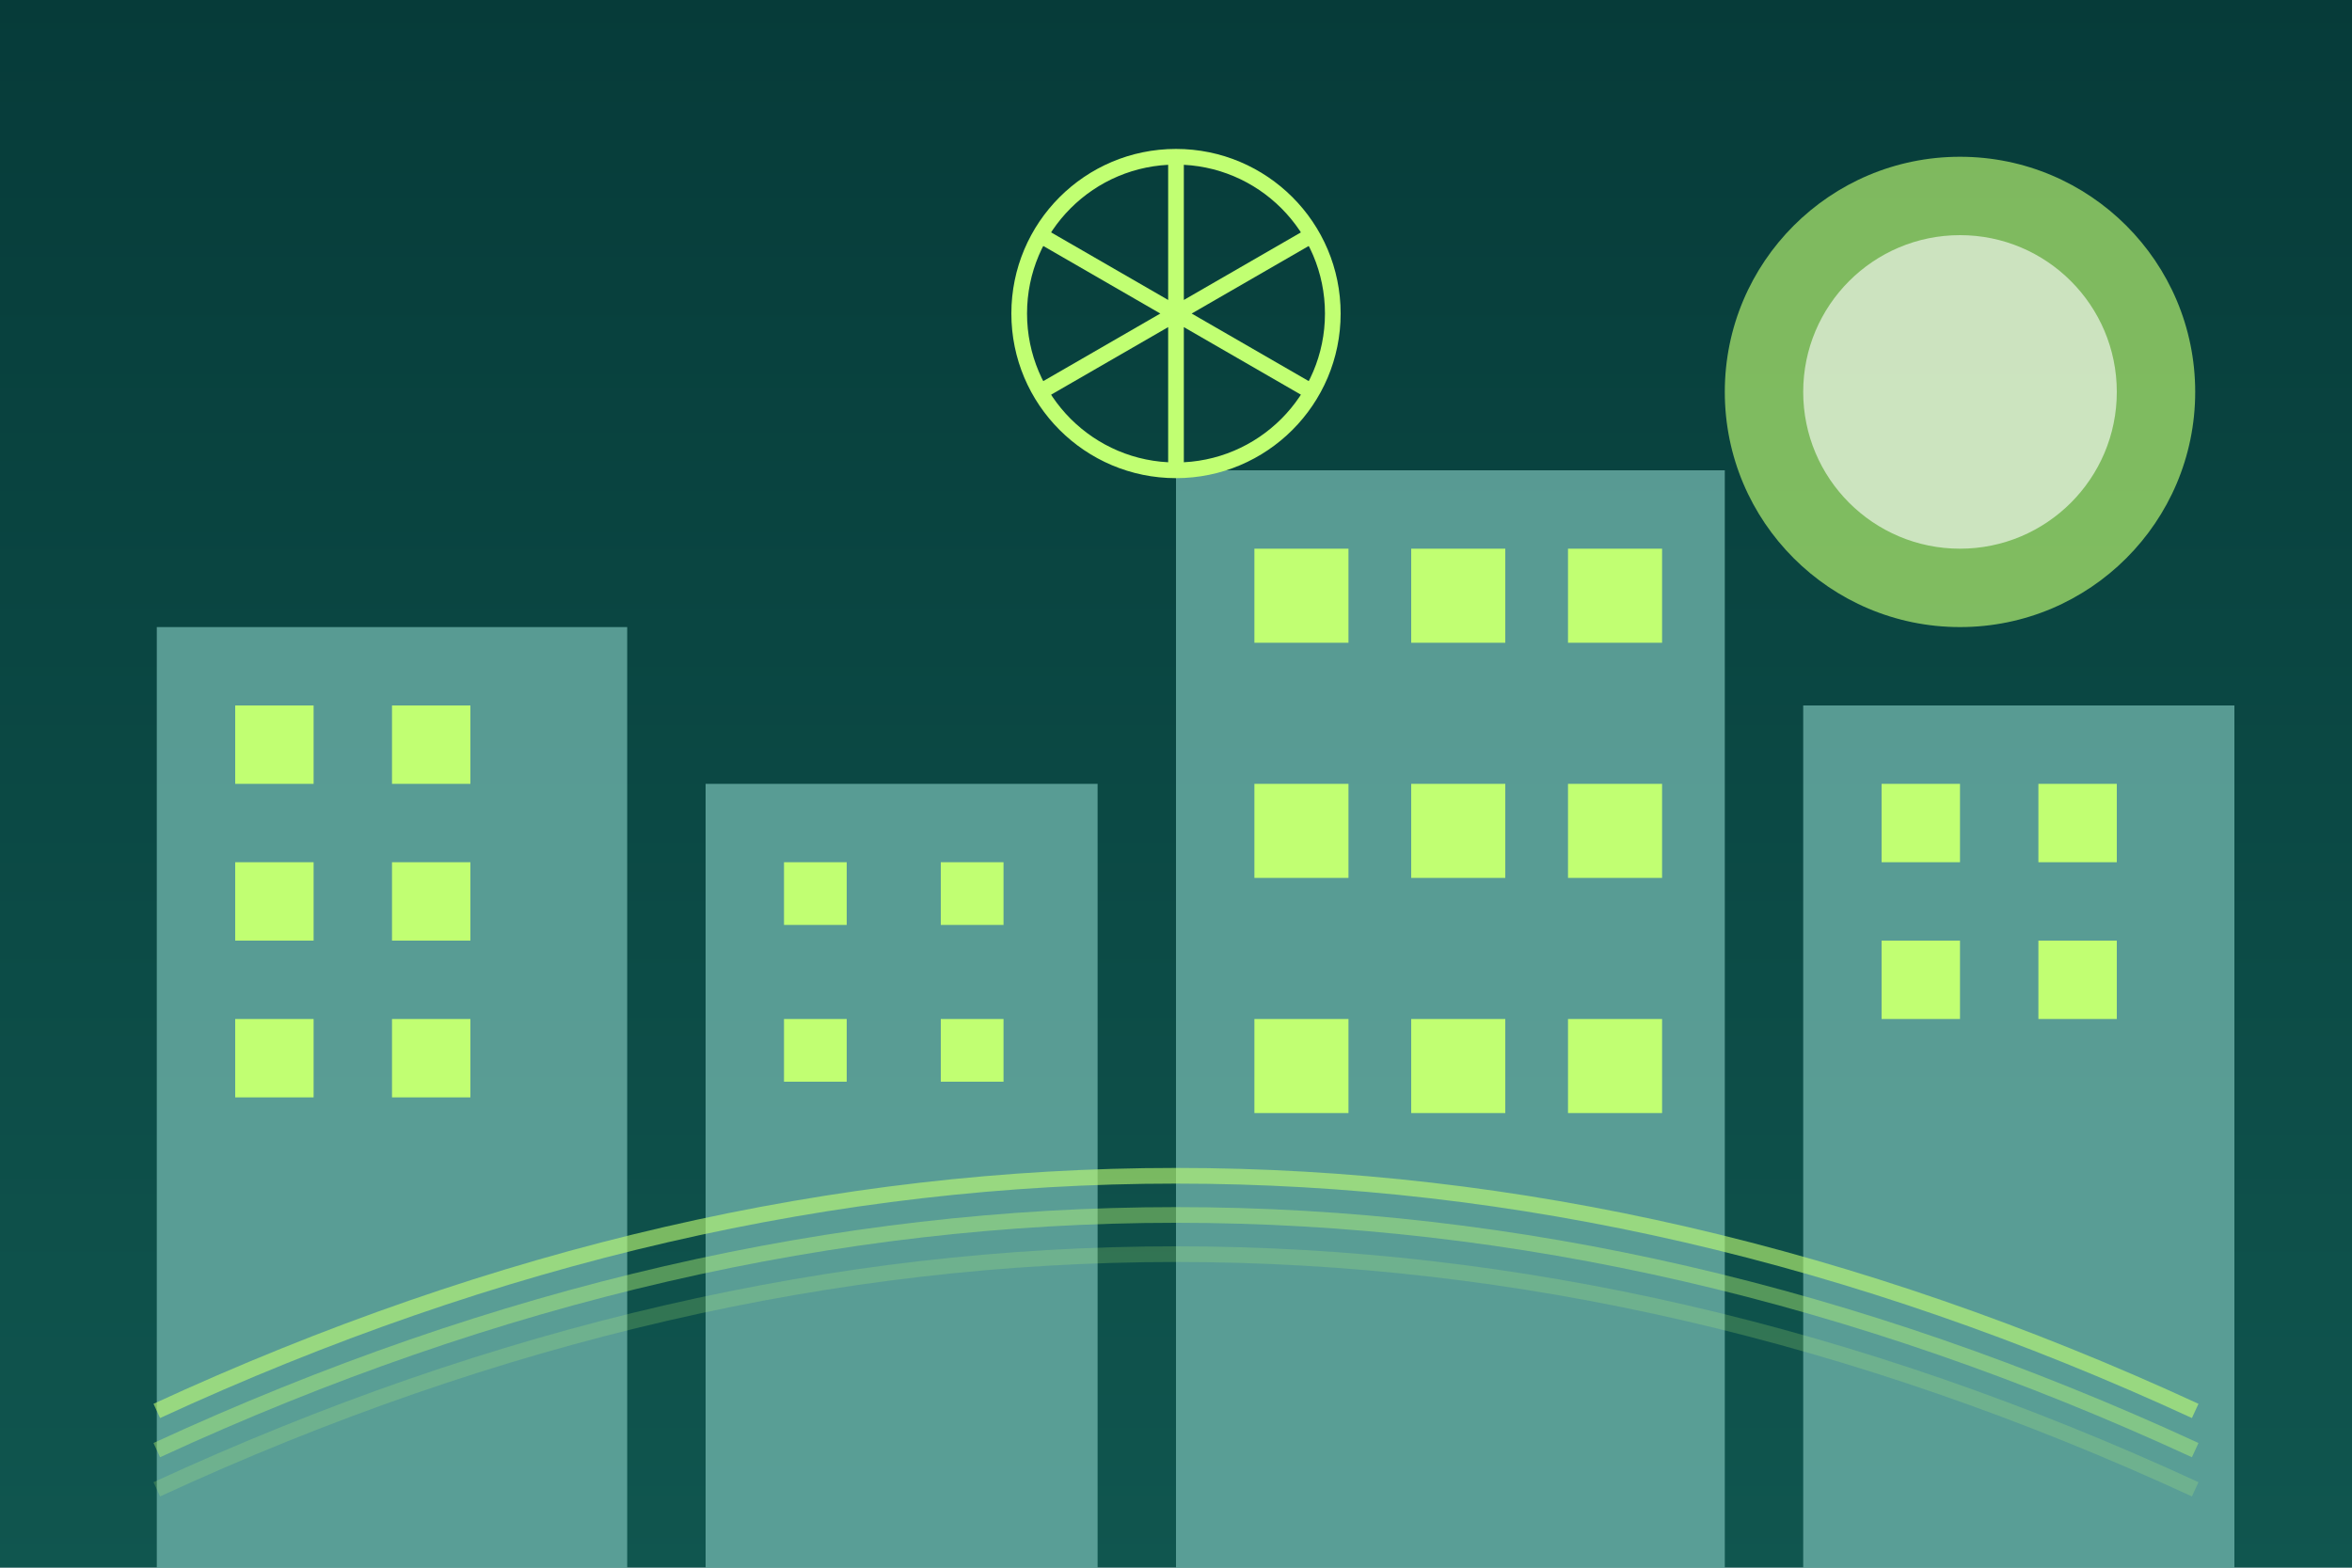
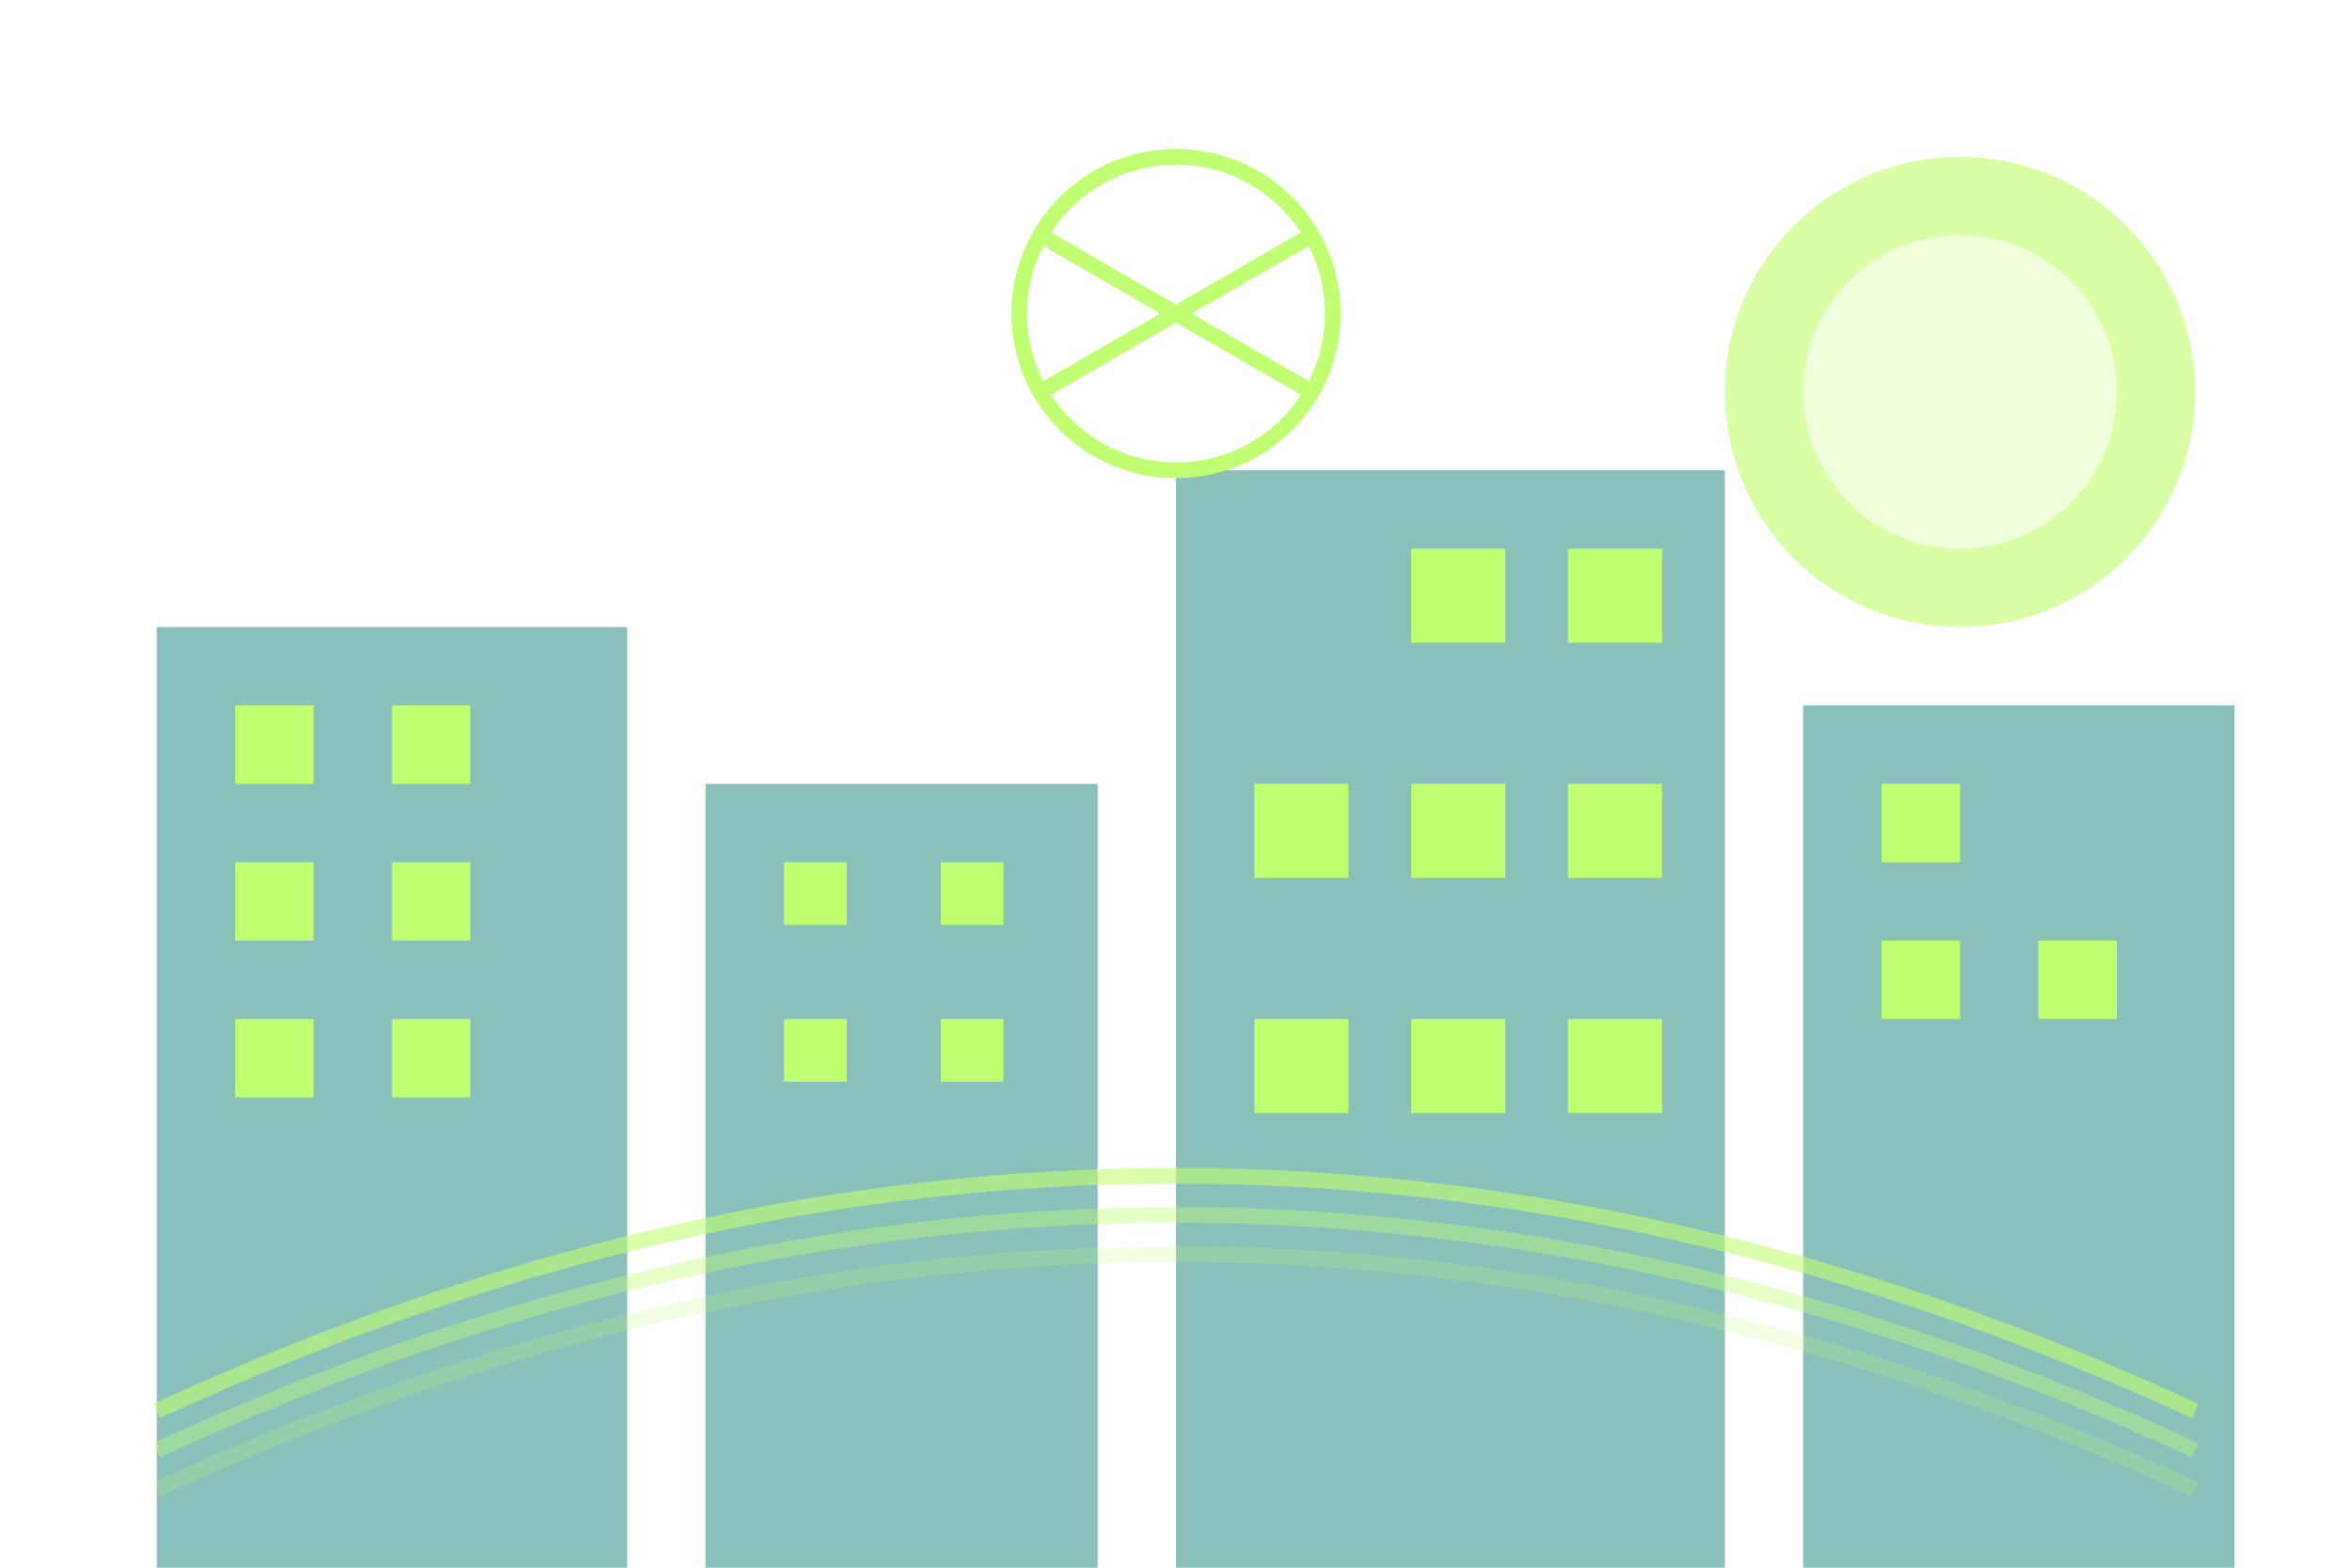
<svg xmlns="http://www.w3.org/2000/svg" width="300" height="200" viewBox="0 0 300 200" fill="none">
  <defs>
    <linearGradient id="skyGradient" x1="0" y1="0" x2="0" y2="1">
      <stop offset="0%" stop-color="#063B39" />
      <stop offset="100%" stop-color="#10564F" />
    </linearGradient>
    <filter id="glow">
      <feGaussianBlur stdDeviation="2.5" result="coloredBlur" />
      <feMerge>
        <feMergeNode in="coloredBlur" />
        <feMergeNode in="SourceGraphic" />
      </feMerge>
    </filter>
  </defs>
-   <rect width="300" height="200" fill="url(#skyGradient)" />
  <rect x="20" y="80" width="60" height="120" fill="#6CB0A8" opacity="0.8" />
  <rect x="90" y="100" width="50" height="100" fill="#6CB0A8" opacity="0.8" />
  <rect x="150" y="60" width="70" height="140" fill="#6CB0A8" opacity="0.8" />
  <rect x="230" y="90" width="55" height="110" fill="#6CB0A8" opacity="0.8" />
  <g filter="url(#glow)">
    <rect x="30" y="90" width="10" height="10" fill="#C1FF72" />
    <rect x="50" y="90" width="10" height="10" fill="#C1FF72" />
    <rect x="30" y="110" width="10" height="10" fill="#C1FF72" />
    <rect x="50" y="110" width="10" height="10" fill="#C1FF72" />
    <rect x="30" y="130" width="10" height="10" fill="#C1FF72" />
    <rect x="50" y="130" width="10" height="10" fill="#C1FF72" />
    <rect x="100" y="110" width="8" height="8" fill="#C1FF72" />
    <rect x="120" y="110" width="8" height="8" fill="#C1FF72" />
    <rect x="100" y="130" width="8" height="8" fill="#C1FF72" />
    <rect x="120" y="130" width="8" height="8" fill="#C1FF72" />
-     <rect x="160" y="70" width="12" height="12" fill="#C1FF72" />
    <rect x="180" y="70" width="12" height="12" fill="#C1FF72" />
    <rect x="200" y="70" width="12" height="12" fill="#C1FF72" />
    <rect x="160" y="100" width="12" height="12" fill="#C1FF72" />
    <rect x="180" y="100" width="12" height="12" fill="#C1FF72" />
    <rect x="200" y="100" width="12" height="12" fill="#C1FF72" />
    <rect x="160" y="130" width="12" height="12" fill="#C1FF72" />
    <rect x="180" y="130" width="12" height="12" fill="#C1FF72" />
    <rect x="200" y="130" width="12" height="12" fill="#C1FF72" />
    <rect x="240" y="100" width="10" height="10" fill="#C1FF72" />
-     <rect x="260" y="100" width="10" height="10" fill="#C1FF72" />
    <rect x="240" y="120" width="10" height="10" fill="#C1FF72" />
    <rect x="260" y="120" width="10" height="10" fill="#C1FF72" />
  </g>
  <circle cx="250" cy="50" r="30" fill="#C1FF72" opacity="0.8" filter="url(#glow)" />
  <circle cx="250" cy="50" r="20" fill="#FFFFFF" opacity="0.6" />
  <path d="M20 180 Q 150 120 280 180" stroke="#C1FF72" stroke-width="2" fill="none" opacity="0.6">
    <animate attributeName="d" dur="4s" repeatCount="indefinite" values="M20 180 Q 150 120 280 180;                      M20 185 Q 150 125 280 185;                      M20 180 Q 150 120 280 180" />
  </path>
  <path d="M20 185 Q 150 125 280 185" stroke="#C1FF72" stroke-width="2" fill="none" opacity="0.4">
    <animate attributeName="d" dur="4s" repeatCount="indefinite" values="M20 185 Q 150 125 280 185;                      M20 190 Q 150 130 280 190;                      M20 185 Q 150 125 280 185" />
  </path>
  <path d="M20 190 Q 150 130 280 190" stroke="#C1FF72" stroke-width="2" fill="none" opacity="0.2">
    <animate attributeName="d" dur="4s" repeatCount="indefinite" values="M20 190 Q 150 130 280 190;                      M20 195 Q 150 135 280 195;                      M20 190 Q 150 130 280 190" />
  </path>
  <g transform="translate(150, 40)" filter="url(#glow)">
    <circle cx="0" cy="0" r="20" fill="none" stroke="#C1FF72" stroke-width="2">
      <animateTransform attributeName="transform" attributeType="XML" type="rotate" from="0 0 0" to="360 0 0" dur="10s" repeatCount="indefinite" />
    </circle>
-     <path d="M0 -20 L 0 20 M-17.32 -10 L17.32 10 M-17.32 10 L17.32 -10" stroke="#C1FF72" stroke-width="2" />
+     <path d="M0 -20 M-17.32 -10 L17.32 10 M-17.32 10 L17.32 -10" stroke="#C1FF72" stroke-width="2" />
  </g>
</svg>